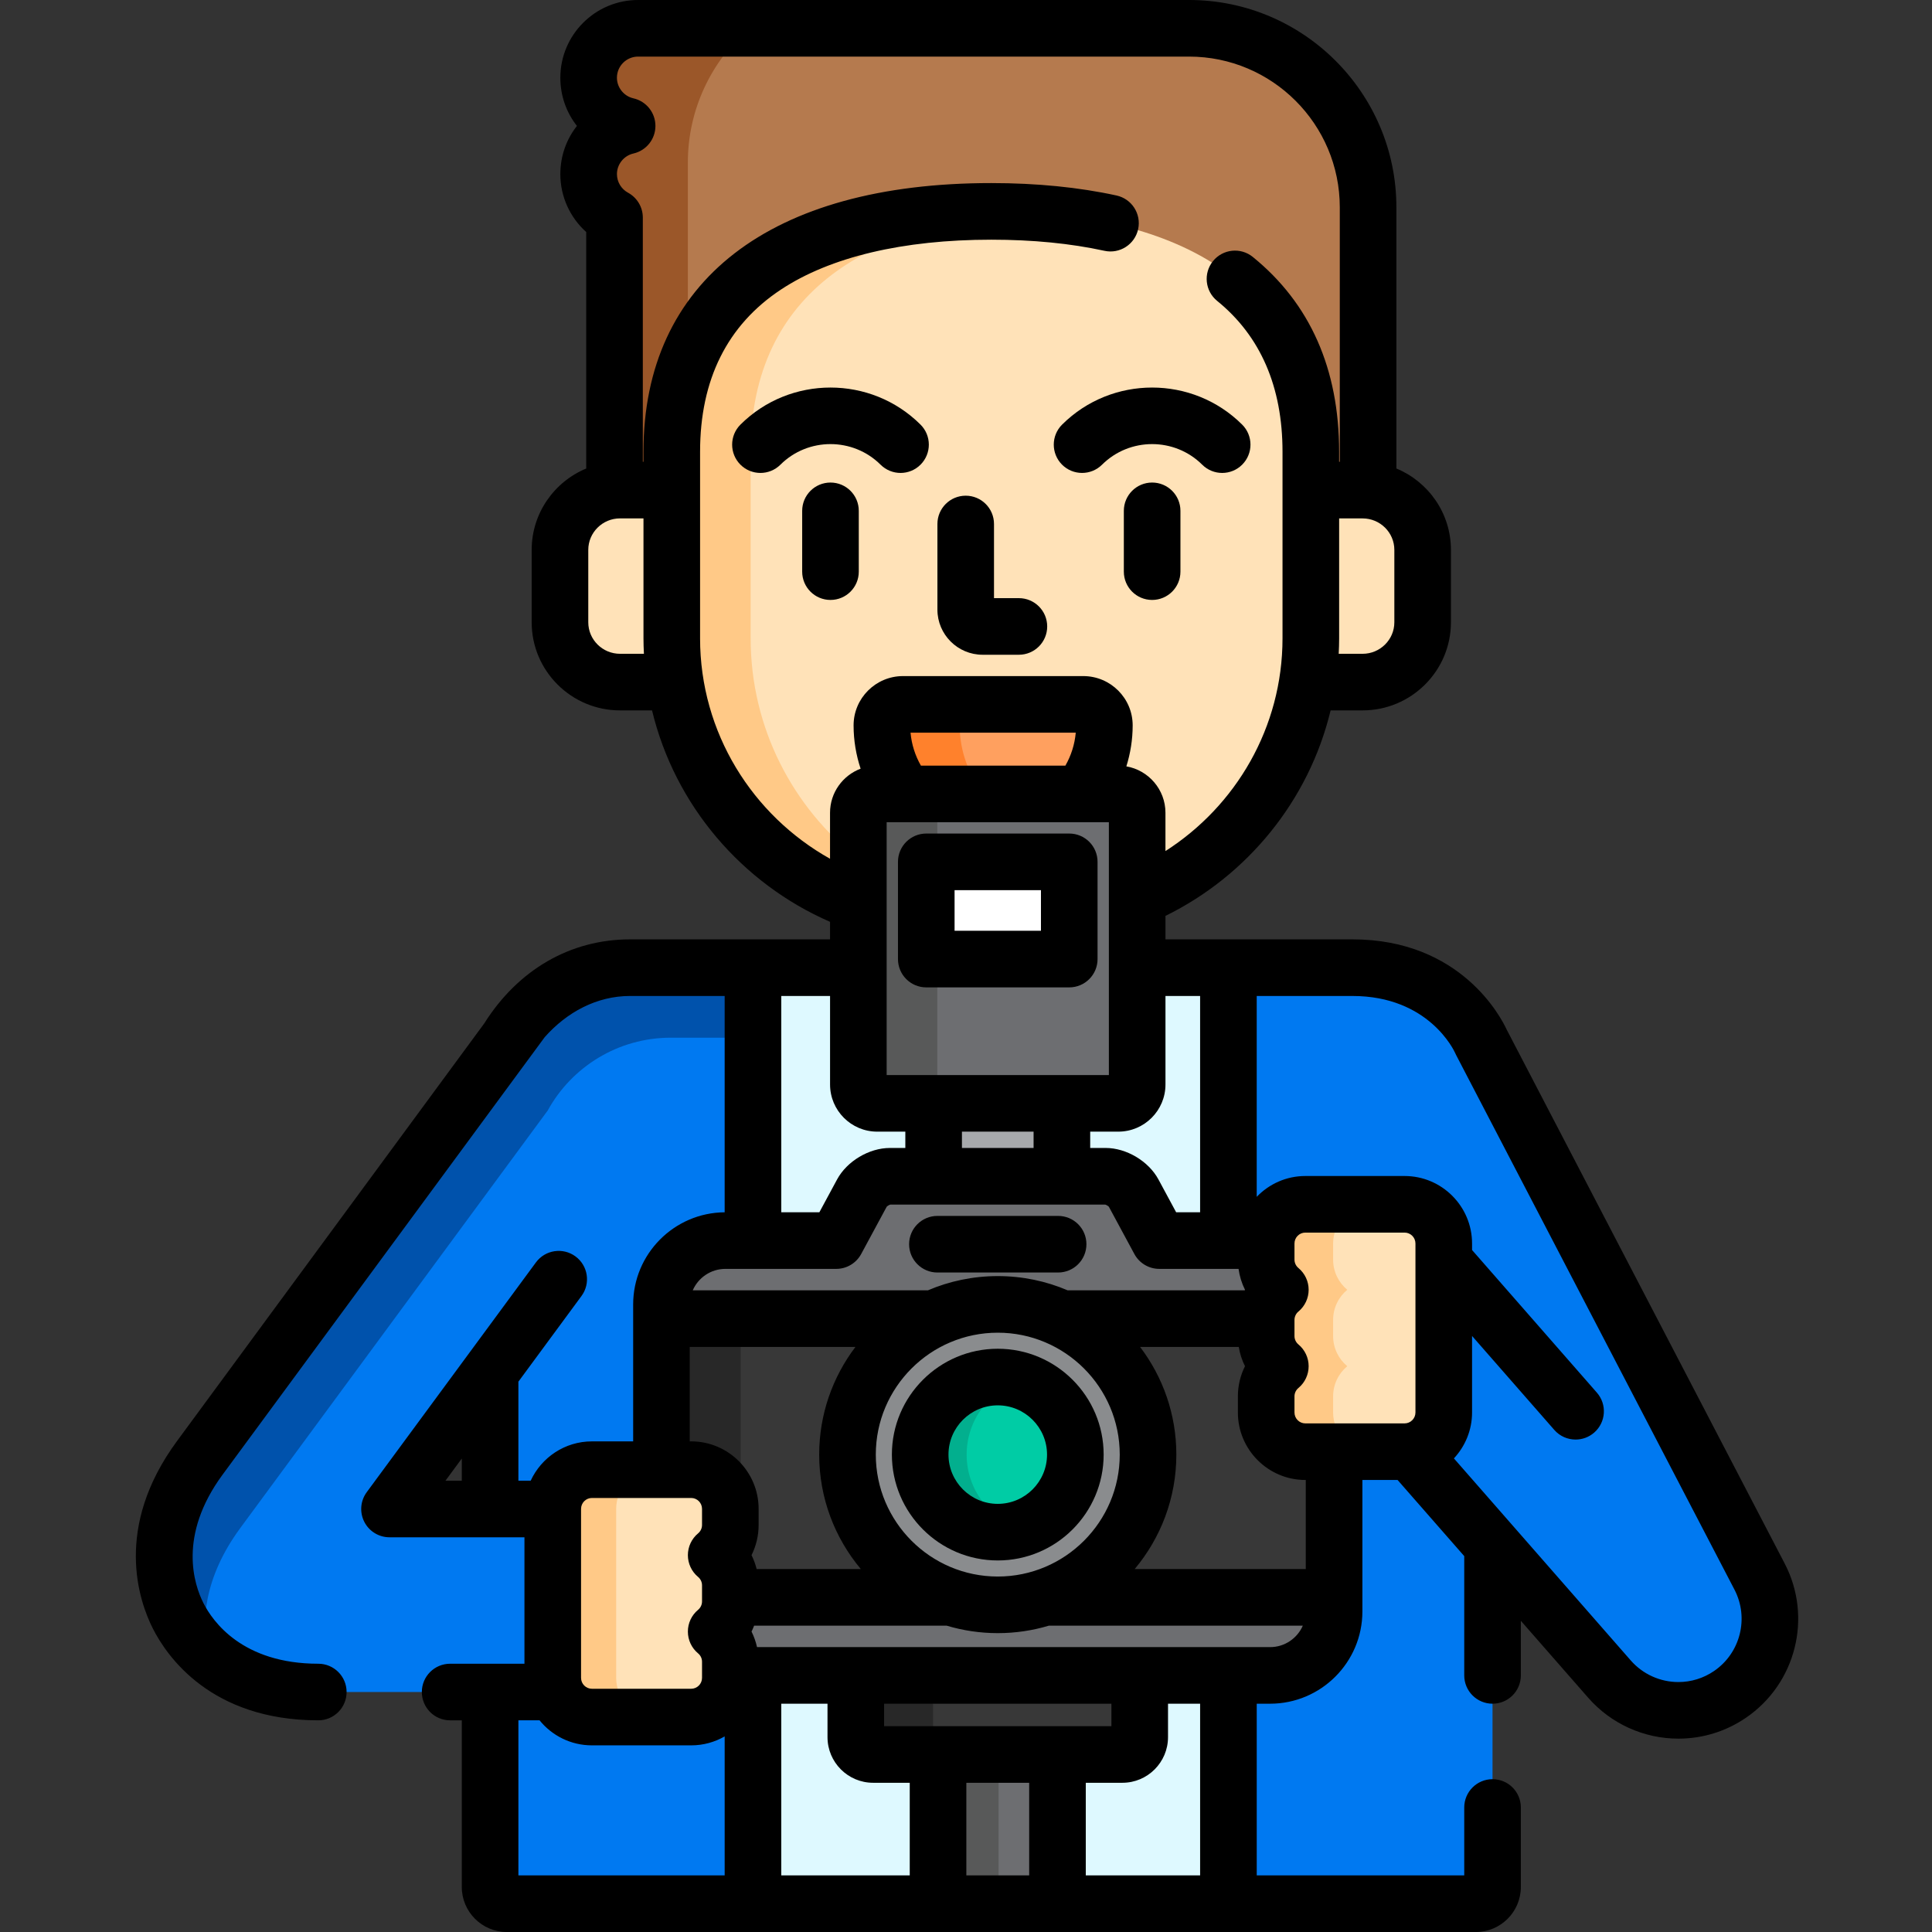
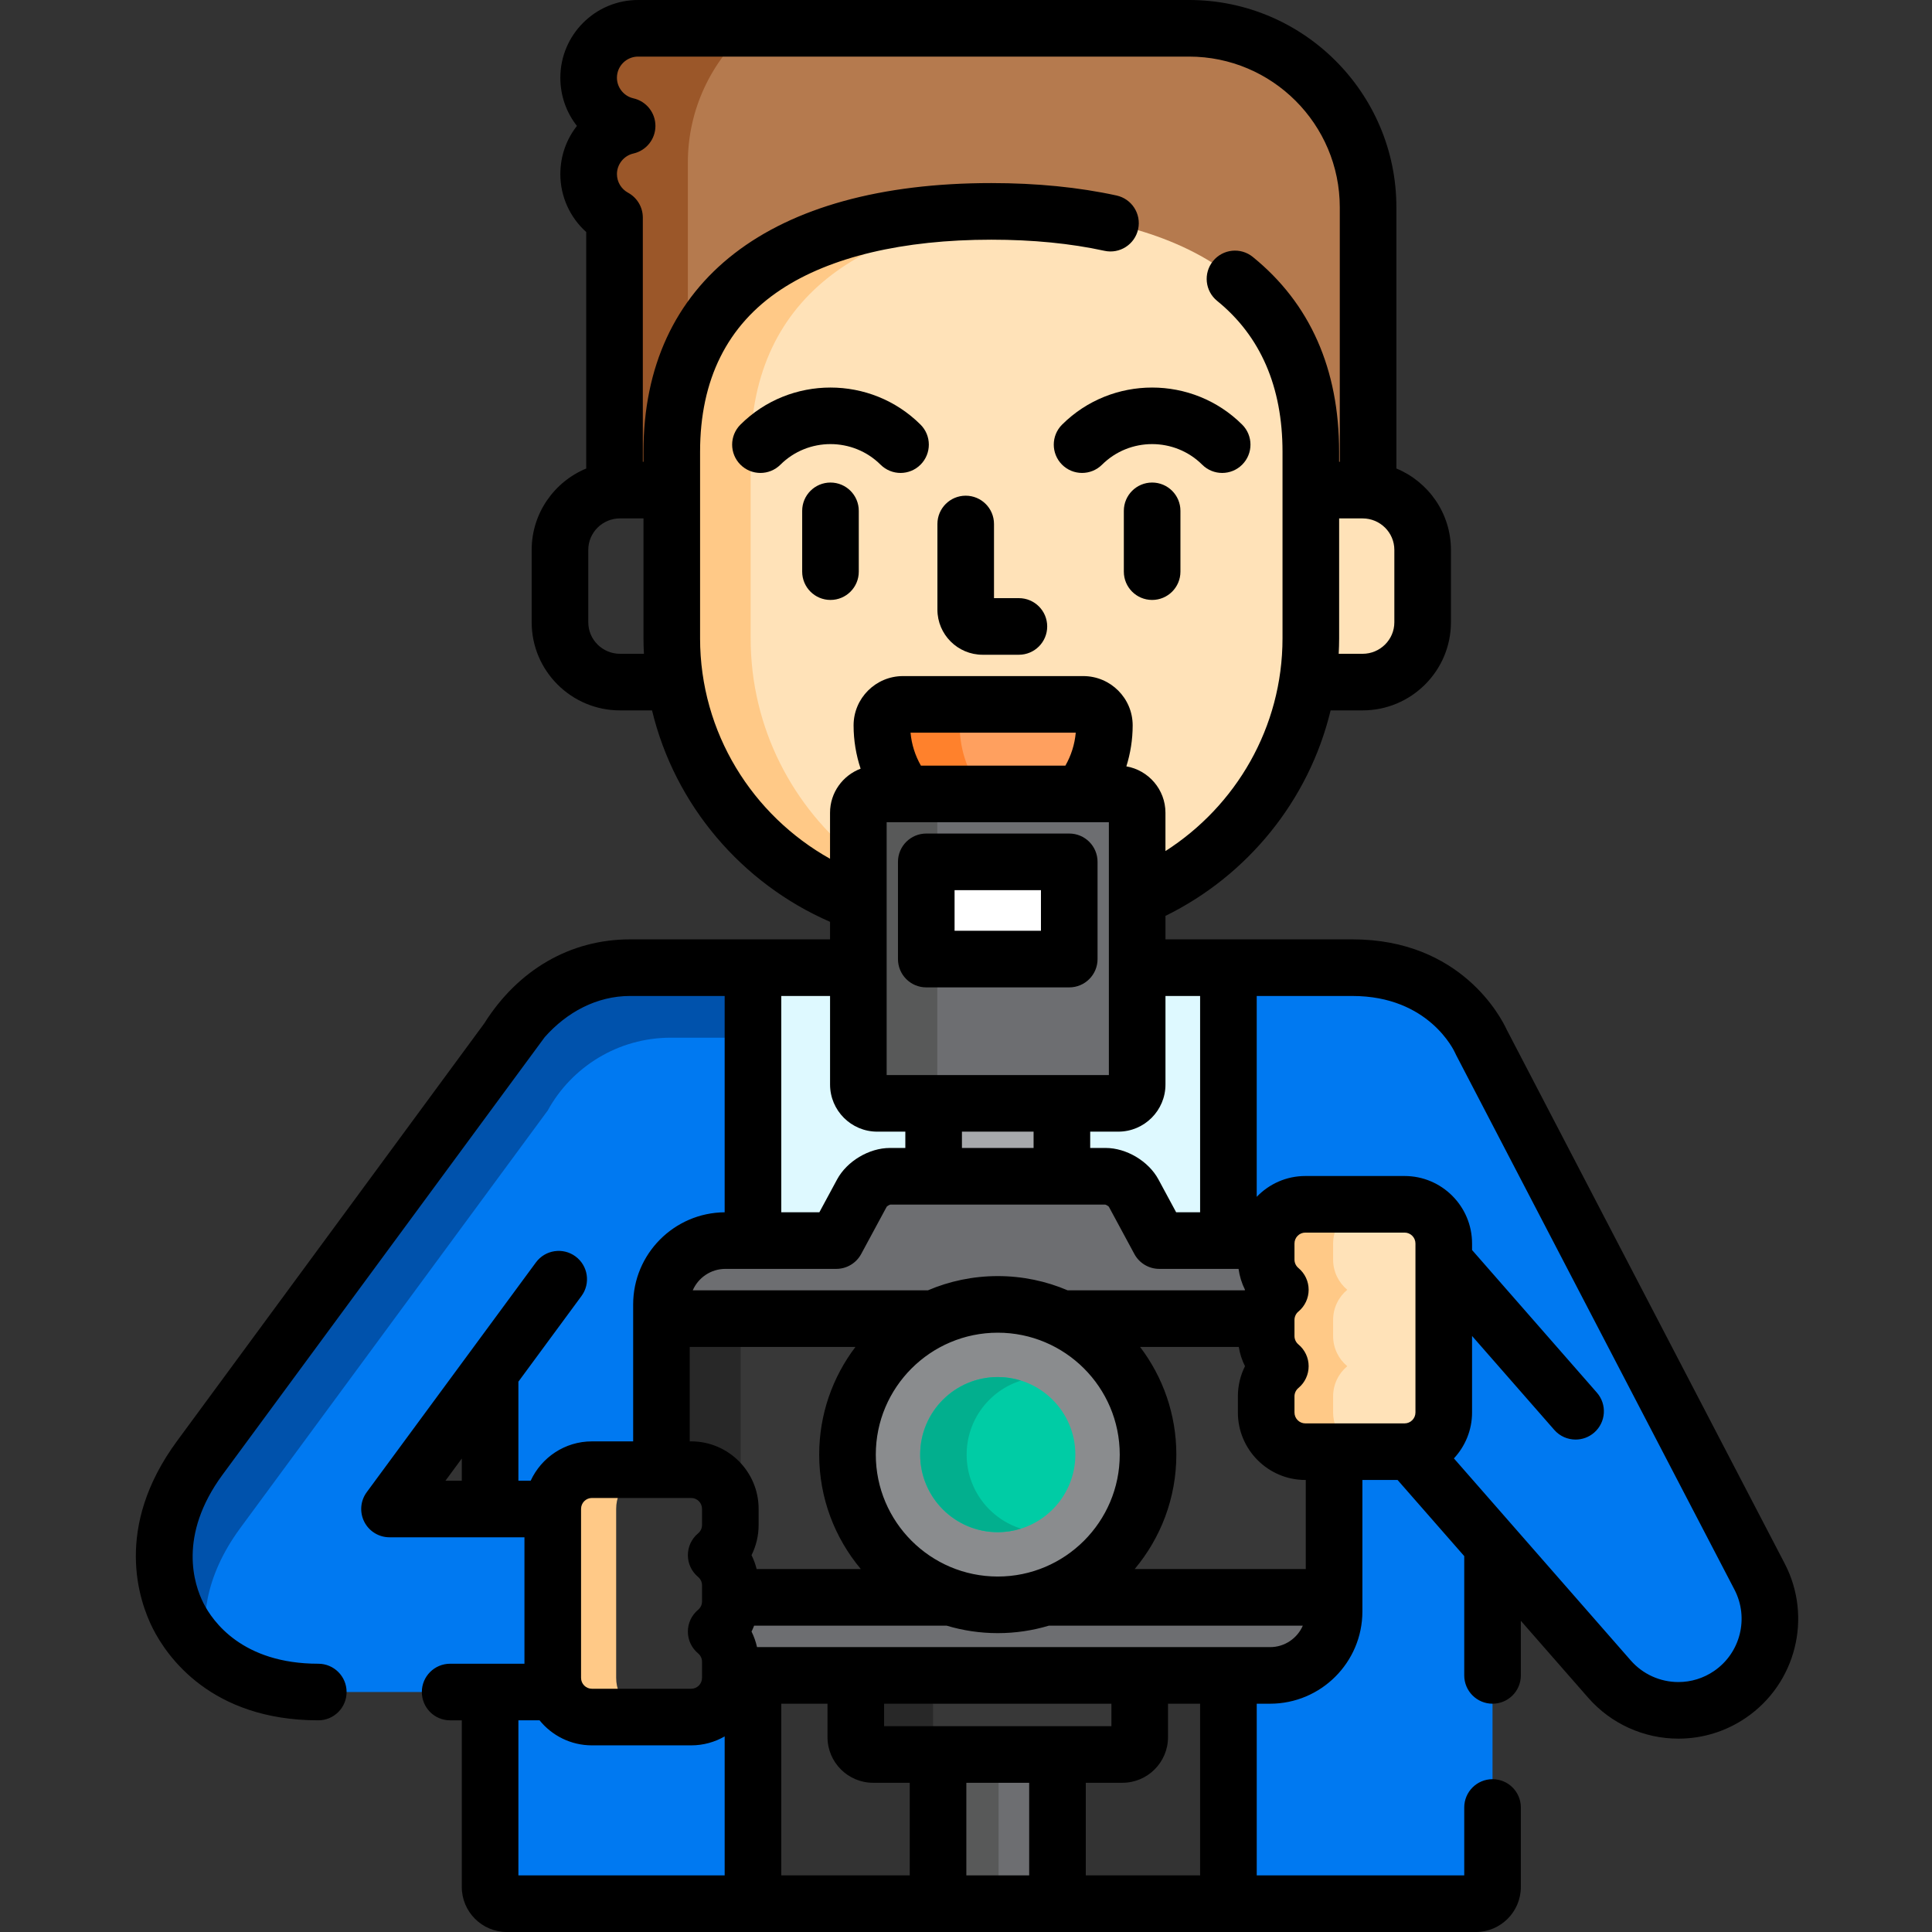
<svg xmlns="http://www.w3.org/2000/svg" height="512pt" viewBox="-36 0 512 512.002" width="512pt">
  <rect x="-36" y="0" width="512" height="512.002" fill="#333333" stroke="none" />
  <path d="m185.617 328.766 6.82-12.641c1.305-2.422 4.625-4.398 7.375-4.398h57.211c2.75 0 6.066 1.977 7.371 4.398l6.82 12.641h18.328v-72.324h-24.18v30.957c0 2.75-2.25 5-5 5h-63.891c-2.75 0-5-2.25-5-5v-30.957h-27.93v72.324zm0 0" fill="#def9ff" />
-   <path d="m163.543 444h126v60.5h-126zm0 0" fill="#def9ff" />
  <path d="m157.543 444v.648c0 5.727-4.652 10.387-10.375 10.387h-26.305c-5.723 0-10.379-4.66-10.379-10.387v-44.781c0-5.727 4.656-10.387 10.379-10.387h18.426v-43.766c0-9.324 7.633-16.949 16.953-16.949h7.301v-72.324h-32.539c-14.055 0-26.309 7.809-32.609 19.293l-81.434 110.602c-14.41 19.566-8.824 35.801-5.75 41.875 3.07 6.07 12.836 20.195 37.141 20.195h45.527v51.664c0 2.445 1.984 4.43 4.434 4.43h65.23v-60.5zm-63.664-44.105h-26.656l26.656-36.199zm0 0" fill="#0079f1" />
  <path d="m27.719 404.891 81.434-110.598c6.305-11.484 18.559-19.293 32.609-19.293h21.781v-18.559h-32.539c-14.055 0-26.309 7.809-32.609 19.293l-81.438 110.598c-14.406 19.566-8.82 35.805-5.75 41.875 1.273 2.516 3.707 6.41 7.832 10.113-1.684-8.086-1.234-19.969 8.68-33.43zm0 0" fill="#0052ac" />
  <path d="m212.59 464.953h31.652v39.547h-31.652zm0 0" fill="#6d6e71" />
  <path d="m212.59 464.953h16.043v39.547h-16.043zm0 0" fill="#585959" />
  <path d="m190.797 444v16.363c0 2.523 2.062 4.59 4.586 4.59h66.066c2.523 0 4.586-2.062 4.586-4.59v-16.363zm0 0" fill="#383838" />
  <path d="m211.289 460.363v-16.363h-20.492v16.363c0 2.523 2.062 4.59 4.59 4.59h20.488c-2.523 0-4.586-2.062-4.586-4.59zm0 0" fill="#282828" />
  <path d="m279.113 7.5h-146.012c-7.238 0-13.105 5.863-13.105 13.102 0 6.238 4.363 11.449 10.199 12.77-5.836 1.32-10.199 6.531-10.199 12.77 0 4.977 2.773 9.301 6.859 11.52v72.293c.48-.043.965-.07 1.453-.07h14.219v-10.156c0-21.629 8.27-38.059 24.578-48.836 14.227-9.402 34.836-14.371 59.602-14.371s45.375 4.969 59.602 14.371c16.305 10.777 24.574 27.207 24.574 48.836v10.156h14.219c.492 0 .977.027 1.457.07v-75.02c0-26.09-21.352-47.434-47.445-47.434zm0 0" fill="#b57a4e" />
  <path d="m119.996 46.141c0 4.977 2.773 9.301 6.859 11.52v72.293c.48-.043.965-.07 1.457-.07h14.215v-10.156c0-8.418 1.27-16.035 3.762-22.848v-53.816c0-14.125 6.27-26.852 16.152-35.562h-29.34c-7.238 0-13.105 5.863-13.105 13.102 0 6.238 4.363 11.449 10.199 12.77-5.836 1.32-10.199 6.531-10.199 12.77zm0 0" fill="#9b5729" />
  <g fill="#ffe2b8">
-     <path d="m142.027 169.145v-39.262h-13.715c-8.789 0-15.914 7.094-15.914 15.844v19.188c0 8.75 7.125 15.848 15.914 15.848h14.625c-.598-3.789-.91-7.668-.91-11.617zm0 0" />
    <path d="m325.105 129.883h-13.719v39.262c0 3.949-.316 7.828-.91 11.617h14.629c8.789 0 15.91-7.098 15.91-15.852v-19.184c0-8.75-7.121-15.844-15.91-15.844zm0 0" />
    <path d="m226.707 56.02c-46.766 0-84.68 17.309-84.68 63.707v49.418c0 32.277 20.613 59.758 49.441 70.109v-23.855c0-2.75 2.25-5 5-5h63.891c2.75 0 5 2.25 5 5v22.535c27.027-11.234 46.023-37.801 46.023-68.789v-49.418c.004-46.398-37.91-63.707-84.676-63.707zm0 0" />
  </g>
  <path d="m191.473 227.66c-17.375-13.641-28.543-34.77-28.543-58.52v-49.414c0-42.887 32.395-60.906 74.23-63.395-3.43-.203-6.91-.316-10.453-.316-46.766 0-84.68 17.312-84.68 63.711v49.414c0 32.281 20.613 59.762 49.445 70.113zm0 0" fill="#ffc987" />
  <path d="m250.293 210.398c3.988-4.996 6.379-11.309 6.379-18.168 0-3.066-2.508-5.562-5.598-5.562h-47.766c-3.086 0-5.598 2.496-5.598 5.562 0 6.859 2.391 13.172 6.383 18.168zm0 0" fill="#ffa05f" />
  <path d="m224.723 210.398c-3.992-4.996-6.395-11.305-6.395-18.168 0-3.066 2.512-5.562 5.598-5.562h-20.613c-3.09 0-5.598 2.496-5.598 5.562 0 6.859 2.391 13.172 6.379 18.168zm0 0" fill="#ff812c" />
  <path d="m430.305 417.805-73.754-141.648s-8.277-19.715-34.145-19.715h-32.863v72.324h10.047c-.02.254-.039.512-.039.773 0-5.723 4.652-10.387 10.375-10.387h26.305c5.723 0 10.379 4.66 10.379 10.387v44.781c0 5.73-4.656 10.391-10.379 10.391h-18.688v42.34c0 9.32-7.629 16.949-16.953 16.949h-11.047v60.5h65.559c2.449 0 4.434-1.984 4.434-4.434v-90.5l30.988 35.406c4.766 5.441 11.48 8.285 18.27 8.285 4.738 0 9.512-1.387 13.676-4.23 10.141-6.926 13.504-20.336 7.836-31.223zm0 0" fill="#0079f1" />
  <path d="m211.422 292.398h33.988v19.324h-33.988zm0 0" fill="#a7a9ac" />
  <path d="m260.363 210.398h-63.891c-2.75 0-5 2.25-5 5v72c0 2.75 2.25 5 5 5h63.891c2.75 0 5-2.25 5-5v-72c0-2.75-2.25-5-5-5zm0 0" fill="#6d6e71" />
  <path d="m212.398 287.398v-72c0-2.75 2.25-5 5-5h-20.926c-2.75 0-5 2.25-5 5v72c0 2.75 2.25 5 5 5h20.926c-2.75 0-5-2.25-5-5zm0 0" fill="#585959" />
  <path d="m209.473 228.398h37.891v25.77h-37.891zm0 0" fill="#fff" />
  <path d="m309.926 384.711c-5.723 0-10.375-4.66-10.375-10.391v-4.273c0-3.207 1.461-6.082 3.754-7.988-2.293-1.906-3.754-4.781-3.754-7.992v-4.27c0-3.211 1.461-6.082 3.754-7.992-2.293-1.906-3.754-4.781-3.754-7.992v-4.27c0-.262.02-.52.039-.777h-28.375l-6.82-12.637c-1.305-2.422-4.621-4.402-7.371-4.402h-57.211c-2.75 0-6.07 1.98-7.375 4.402l-6.82 12.637h-29.371c-9.324 0-16.953 7.629-16.953 16.949v43.766h7.875c5.723 0 10.375 4.66 10.375 10.387v4.273c0 3.211-1.461 6.086-3.75 7.992 2.289 1.906 3.75 4.781 3.75 7.988v4.273c0 3.211-1.461 6.086-3.75 7.992 2.289 1.906 3.75 4.781 3.75 7.988v3.625h143.047c9.324 0 16.953-7.629 16.953-16.949v-42.34zm0 0" fill="#6d6e71" />
  <path d="m147.168 389.477c5.723 0 10.375 4.664 10.375 10.391v4.27c0 3.211-1.461 6.086-3.754 7.992 2.293 1.906 3.754 4.781 3.754 7.988v3.191h58.445c-15.902-5.219-27.395-20.176-27.395-37.824 0-15.93 9.363-29.668 22.883-36.031h-72.184v40.023zm0 0" fill="#383838" />
  <path d="m309.926 384.711c-5.723 0-10.375-4.66-10.375-10.391v-4.273c0-3.207 1.461-6.082 3.754-7.988-2.293-1.906-3.754-4.781-3.754-7.992v-4.27c0-.117.016-.227.02-.344h-54.215c13.523 6.367 22.887 20.105 22.887 36.031 0 17.648-11.492 32.605-27.398 37.828h76.699v-38.602zm0 0" fill="#383838" />
  <path d="m139.293 349.453v40.023h7.875c5.723 0 10.375 4.664 10.375 10.391v4.27c0 3.211-1.461 6.086-3.75 7.992 2.289 1.906 3.75 4.781 3.75 7.988v3.191h2.746v-73.855zm0 0" fill="#282828" />
  <path d="m268.242 385.484c0-21.988-17.832-39.812-39.824-39.812-21.996 0-39.824 17.824-39.824 39.812s17.828 39.812 39.824 39.812c21.992 0 39.824-17.824 39.824-39.812zm0 0" fill="#8a8c8e" />
  <path d="m248.977 385.484c0 11.352-9.207 20.555-20.559 20.555-11.355 0-20.559-9.203-20.559-20.555 0-11.348 9.203-20.551 20.559-20.551 11.352 0 20.559 9.203 20.559 20.551zm0 0" fill="#00cca5" />
  <path d="m220.172 385.484c0-9.203 6.055-16.996 14.398-19.609-1.941-.609-4.012-.941-6.152-.941-11.355 0-20.559 9.203-20.559 20.551 0 11.352 9.203 20.555 20.559 20.555 2.145 0 4.211-.328 6.152-.938-8.344-2.621-14.398-10.41-14.398-19.617zm0 0" fill="#02af8e" />
-   <path d="m120.863 455.035c-5.723 0-10.379-4.66-10.379-10.391v-44.777c0-5.727 4.656-10.391 10.379-10.391h26.305c5.723 0 10.375 4.664 10.375 10.391v4.27c0 3.211-1.461 6.086-3.75 7.992 2.289 1.906 3.75 4.781 3.75 7.988v4.273c0 3.211-1.461 6.086-3.75 7.992 2.289 1.906 3.75 4.781 3.75 7.988v4.273c0 5.727-4.652 10.387-10.375 10.387h-26.305zm0 0" fill="#ffe2b8" />
  <path d="m127.289 444.648v-44.781c0-5.727 4.652-10.387 10.379-10.387h-16.805c-5.723 0-10.379 4.66-10.379 10.387v44.781c0 5.727 4.656 10.387 10.379 10.387h16.805c-5.727 0-10.379-4.66-10.379-10.387zm0 0" fill="#ffc987" />
  <path d="m336.23 384.711c5.723 0 10.379-4.66 10.379-10.391v-44.781c0-5.723-4.656-10.387-10.379-10.387h-26.305c-5.723 0-10.375 4.66-10.375 10.387v4.273c0 3.211 1.461 6.082 3.754 7.992-2.293 1.906-3.754 4.781-3.754 7.988v4.273c0 3.211 1.461 6.086 3.754 7.992-2.293 1.906-3.754 4.781-3.754 7.988v4.273c0 5.727 4.652 10.387 10.375 10.387h26.305zm0 0" fill="#ffe2b8" />
  <path d="m317.289 374.32v-4.273c0-3.207 1.461-6.082 3.75-7.988-2.289-1.906-3.75-4.781-3.75-7.992v-4.27c0-3.211 1.461-6.082 3.75-7.992-2.289-1.906-3.75-4.781-3.75-7.992v-4.27c0-5.727 4.652-10.391 10.375-10.391h-17.738c-5.723 0-10.375 4.664-10.375 10.391v4.27c0 3.211 1.461 6.086 3.754 7.992-2.293 1.91-3.754 4.781-3.754 7.992v4.27c0 3.211 1.461 6.086 3.754 7.992-2.293 1.906-3.754 4.781-3.754 7.988v4.273c0 5.73 4.652 10.391 10.375 10.391h17.738c-5.723 0-10.375-4.66-10.375-10.391zm0 0" fill="#ffc987" />
  <path d="m224.402 173.516h9.617c4.141 0 7.5-3.359 7.5-7.5 0-4.145-3.359-7.5-7.5-7.5h-6.598v-19.652c0-4.145-3.355-7.5-7.496-7.5-4.145 0-7.5 3.355-7.5 7.5v22.695c0 6.59 5.371 11.957 11.977 11.957zm0 0" />
  <path d="m191.586 151.492v-16.113c0-4.145-3.355-7.5-7.5-7.5-4.141 0-7.5 3.355-7.5 7.5v16.113c0 4.145 3.359 7.5 7.5 7.5 4.145 0 7.5-3.355 7.5-7.5zm0 0" />
  <path d="m197.363 123.152c1.465 1.453 3.375 2.184 5.289 2.184 1.926 0 3.852-.738 5.316-2.211 2.922-2.938 2.91-7.688-.027-10.605-13.152-13.086-34.555-13.086-47.707 0-2.934 2.922-2.945 7.668-.027 10.605 2.922 2.938 7.672 2.949 10.609.027 7.316-7.281 19.227-7.281 26.547 0zm0 0" />
  <path d="m269.328 127.879c-4.145 0-7.5 3.355-7.5 7.5v16.113c0 4.145 3.355 7.5 7.5 7.5 4.141 0 7.5-3.355 7.5-7.5v-16.113c0-4.145-3.359-7.5-7.5-7.5zm0 0" />
  <path d="m256.051 123.152c7.316-7.281 19.23-7.281 26.551 0 1.465 1.457 3.375 2.184 5.289 2.184 1.926 0 3.852-.738 5.316-2.211 2.922-2.938 2.91-7.688-.027-10.605-13.152-13.086-34.555-13.086-47.707 0-2.938 2.918-2.949 7.668-.031 10.605 2.922 2.938 7.672 2.945 10.609.027zm0 0" />
  <path d="m247.363 220.898h-37.891c-4.145 0-7.5 3.355-7.5 7.5v25.77c0 4.145 3.355 7.5 7.5 7.5h37.891c4.141 0 7.5-3.355 7.5-7.5v-25.77c0-4.145-3.359-7.5-7.5-7.5zm-7.5 25.77h-22.891v-10.77h22.891zm0 0" />
-   <path d="m244.414 337.23c4.145 0 7.5-3.359 7.5-7.5 0-4.145-3.355-7.5-7.5-7.5h-31.992c-4.145 0-7.5 3.355-7.5 7.5 0 4.141 3.355 7.5 7.5 7.5zm0 0" />
-   <path d="m200.359 385.484c0 15.469 12.586 28.055 28.059 28.055 15.473 0 28.059-12.586 28.059-28.055 0-15.465-12.586-28.051-28.059-28.051-15.473 0-28.059 12.586-28.059 28.051zm41.117 0c0 7.199-5.859 13.055-13.059 13.055-7.203 0-13.059-5.855-13.059-13.055 0-7.195 5.855-13.051 13.059-13.051 7.199 0 13.059 5.855 13.059 13.051zm0 0" />
  <path d="m436.957 414.34-73.656-141.457c-1.457-3.168-12.105-23.941-40.891-23.941h-49.547v-6.223c21.676-10.652 38.004-30.527 43.766-54.457h8.477c12.906 0 23.41-10.477 23.41-23.352v-19.184c0-9.711-5.977-18.055-14.457-21.566v-69.227c0-30.289-24.648-54.934-54.945-54.934h-146.012c-11.363 0-20.605 9.242-20.605 20.602 0 4.797 1.617 9.242 4.398 12.77-2.781 3.527-4.398 7.973-4.398 12.77 0 5.938 2.547 11.492 6.859 15.352v62.668c-8.48 3.516-14.457 11.855-14.457 21.566v19.188c0 12.871 10.5 23.348 23.41 23.348h8.488c6.059 25.168 23.801 45.848 47.172 56.035v4.645h-52.965c-15.902 0-29.719 8.059-38.688 22.301l-81.398 110.645c-16.875 22.922-10.102 42.398-6.402 49.707 3.695 7.309 15.367 24.312 43.836 24.312 4.145 0 7.5-3.359 7.5-7.5 0-4.145-3.355-7.5-7.5-7.5-20.145 0-28.004-11.246-30.449-16.082-2.445-4.836-6.844-17.828 5.098-34.043l85.363-115.938c5.852-6.59 13.738-10.902 22.645-10.902h25.035v57.328c-13.391.109-24.25 11.031-24.25 24.445v36.266h-10.93c-7.188 0-13.387 4.277-16.223 10.414h-3.262v-26.238l16.723-22.707c2.457-3.336 1.742-8.031-1.594-10.488-3.336-2.457-8.031-1.742-10.484 1.594l-44.84 60.895c-1.676 2.277-1.93 5.309-.652 7.832 1.273 2.523 3.863 4.117 6.691 4.117h35.762v33.508h-19.695c-4.145 0-7.5 3.355-7.5 7.5s3.355 7.5 7.5 7.5h3.09v44.164c0 6.578 5.355 11.934 11.934 11.934h256.793c6.578 0 11.934-5.355 11.934-11.934v-21.07c0-4.145-3.359-7.5-7.5-7.5-4.145 0-7.5 3.355-7.5 7.5v18h-54.992v-45.5h3.543c13.484 0 24.457-10.969 24.457-24.449v-34.84h9.328l17.664 20.176v31.613c0 4.145 3.355 7.5 7.5 7.5 4.141 0 7.5-3.355 7.5-7.5v-14.477l17.844 20.391c6.031 6.891 14.746 10.844 23.914 10.844 6.414 0 12.602-1.914 17.902-5.535 13.266-9.062 17.676-26.637 10.258-40.883zm-350.578-21.945h-4.32l4.32-5.867zm195.664-128.453v57.32h-6.352l-4.691-8.695c-2.605-4.836-8.484-8.344-13.977-8.344h-4.109v-4.324h7.449c6.895 0 12.5-5.605 12.5-12.5v-23.457zm-83.07 20.957v-67h58.891v67zm38.938 15v4.324h-18.988v-4.324zm-32.609-105.73h43.785c-.281 3.152-1.25 6.109-2.746 8.73h-38.293c-1.496-2.625-2.465-5.578-2.746-8.73zm128.215-48.441v19.184c0 4.605-3.773 8.352-8.41 8.352h-6.336c.07-1.367.117-2.738.117-4.117v-31.762h6.219c4.637 0 8.41 3.742 8.41 8.344zm-205.203 27.535c-4.641 0-8.414-3.746-8.414-8.352v-19.184c0-4.602 3.773-8.348 8.414-8.348h6.215v31.762c0 1.383.047 2.754.117 4.117h-6.332zm21.215-4.117v-49.418c0-19.129 7.215-33.598 21.438-42.996 13.078-8.645 32.355-13.211 55.742-13.211 10.949 0 21.035.988 29.98 2.945 4.051.887 8.043-1.68 8.93-5.727.883-4.047-1.68-8.043-5.727-8.93-9.996-2.184-21.16-3.293-33.184-3.293-58.578 0-92.18 25.957-92.18 71.211v2.652h-.172v-64.719c0-2.75-1.504-5.277-3.918-6.59-1.812-.984-2.941-2.875-2.941-4.934 0-2.586 1.832-4.883 4.355-5.453 3.418-.773 5.848-3.812 5.844-7.316 0-3.504-2.426-6.543-5.844-7.312-2.523-.574-4.359-2.867-4.359-5.453 0-3.09 2.516-5.605 5.609-5.605h146.008c22.027 0 39.949 17.914 39.949 39.934v67.449h-.176v-2.656c0-21.949-7.695-39.324-22.875-51.633-3.215-2.609-7.938-2.117-10.547 1.098-2.609 3.219-2.117 7.941 1.098 10.551 11.496 9.324 17.324 22.777 17.324 39.984v49.418c0 23.656-12.379 44.473-31.023 56.398v-10.145c0-6.16-4.484-11.281-10.359-12.301 1.074-3.438 1.672-7.078 1.672-10.863 0-7.203-5.875-13.062-13.098-13.062h-47.766c-7.219 0-13.098 5.859-13.098 13.062 0 4.008.664 7.863 1.863 11.48-4.727 1.781-8.105 6.34-8.105 11.688v12.18c-20.531-11.488-34.441-33.367-34.441-58.434zm21.516 94.797h12.93v23.457c0 6.895 5.605 12.5 12.5 12.5h7.449v4.324h-4.109c-5.492 0-11.371 3.508-13.977 8.34l-4.695 8.699h-10.098zm-14.797 72.324h29.371c2.758 0 5.293-1.516 6.602-3.941l6.762-12.527c.199-.215.672-.496.957-.57h56.961c.281.074.754.352.957.566l6.762 12.531c1.309 2.426 3.844 3.941 6.602 3.941h21.008c.27 1.938.844 3.809 1.707 5.539-.023.051-.047.102-.07.148h-46.918c-5.691-2.43-11.957-3.777-18.527-3.777-6.57 0-12.832 1.348-18.523 3.777h-62.316c1.453-3.344 4.789-5.688 8.668-5.688zm104.496 49.219c0 17.816-14.504 32.312-32.324 32.312-17.824 0-32.324-14.492-32.324-32.312 0-17.816 14.5-32.309 32.324-32.309 17.82 0 32.324 14.492 32.324 32.309zm-142.758 14.383c0-1.594 1.293-2.891 2.879-2.891h26.305c1.586 0 2.875 1.297 2.875 2.891v4.27c0 .859-.383 1.672-1.051 2.227-1.711 1.426-2.699 3.539-2.699 5.766 0 2.227.988 4.344 2.699 5.766.668.555 1.051 1.367 1.051 2.227v4.273c0 .859-.383 1.672-1.051 2.227-1.711 1.426-2.703 3.535-2.699 5.766 0 2.23.988 4.34 2.703 5.766.668.555 1.047 1.363 1.047 2.223v4.273c0 1.594-1.289 2.887-2.875 2.887h-26.305c-1.586 0-2.879-1.293-2.879-2.887zm38.059 97.133h-54.664v-41.098h5.609c3.277 4.043 8.277 6.633 13.875 6.633h26.305c3.23 0 6.258-.863 8.875-2.371zm-8.875-115.023h-.379v-25.023h43.906c-6.02 7.938-9.602 17.824-9.602 28.531 0 11.531 4.148 22.109 11.031 30.324h-27.609c-.316-1.273-.77-2.508-1.352-3.68 1.223-2.449 1.879-5.176 1.879-7.992v-4.27c0-9.863-8.02-17.891-17.875-17.891zm57.922 115.023h-34.047v-45.5h12.254v8.863c0 6.668 5.422 12.09 12.086 12.09h9.707zm-6.793-39.547v-5.953h60.238v5.953zm38.445 39.547h-16.652v-24.547h16.652zm45.301 0h-30.301v-24.547h9.707c6.664 0 12.086-5.422 12.086-12.09v-8.863h8.508zm18.547-60.5h-135.973c-.316-1.43-.805-2.812-1.453-4.117.254-.512.48-1.039.684-1.57h51.016c4.297 1.285 8.844 1.984 13.555 1.984 4.711 0 9.258-.699 13.555-1.984h67.285c-1.457 3.34-4.793 5.688-8.668 5.688zm9.453-20.691h-45.336c6.883-8.215 11.035-18.793 11.035-30.324 0-10.707-3.582-20.594-9.605-28.531h26.152c.293 1.785.844 3.504 1.645 5.105-1.227 2.449-1.883 5.176-1.883 7.988v4.273c0 9.863 8.02 17.887 17.875 17.887h.117zm29.066-41.488c0 1.594-1.293 2.891-2.879 2.891h-26.305c-1.586 0-2.875-1.297-2.875-2.891v-4.273c0-.855.383-1.668 1.051-2.223 1.711-1.426 2.703-3.539 2.703-5.766 0-2.23-.992-4.34-2.703-5.766-.668-.555-1.051-1.367-1.051-2.227v-4.273c0-.859.383-1.672 1.051-2.227 1.711-1.426 2.703-3.539 2.703-5.766 0-2.227-.992-4.336-2.703-5.762-.668-.559-1.051-1.367-1.051-2.23v-4.27c0-1.594 1.289-2.891 2.875-2.891h26.305c1.586 0 2.879 1.297 2.879 2.891zm79.129 68.516c-2.797 1.91-6.062 2.922-9.445 2.922-4.84 0-9.441-2.086-12.625-5.723l-46.867-53.547c2.973-3.199 4.809-7.469 4.809-12.168v-20.281l21.793 24.898c1.48 1.695 3.559 2.559 5.645 2.559 1.754 0 3.516-.609 4.938-1.855 3.117-2.727 3.434-7.465.703-10.582l-33.078-37.793v-1.727c0-9.863-8.02-17.887-17.879-17.887h-26.305c-5.062 0-9.629 2.125-12.883 5.52v-53.23h25.363c20.281 0 26.98 14.562 27.227 15.117.082.188.168.375.266.559l73.754 141.648c3.91 7.516 1.586 16.789-5.414 21.57zm0 0" />
</svg>